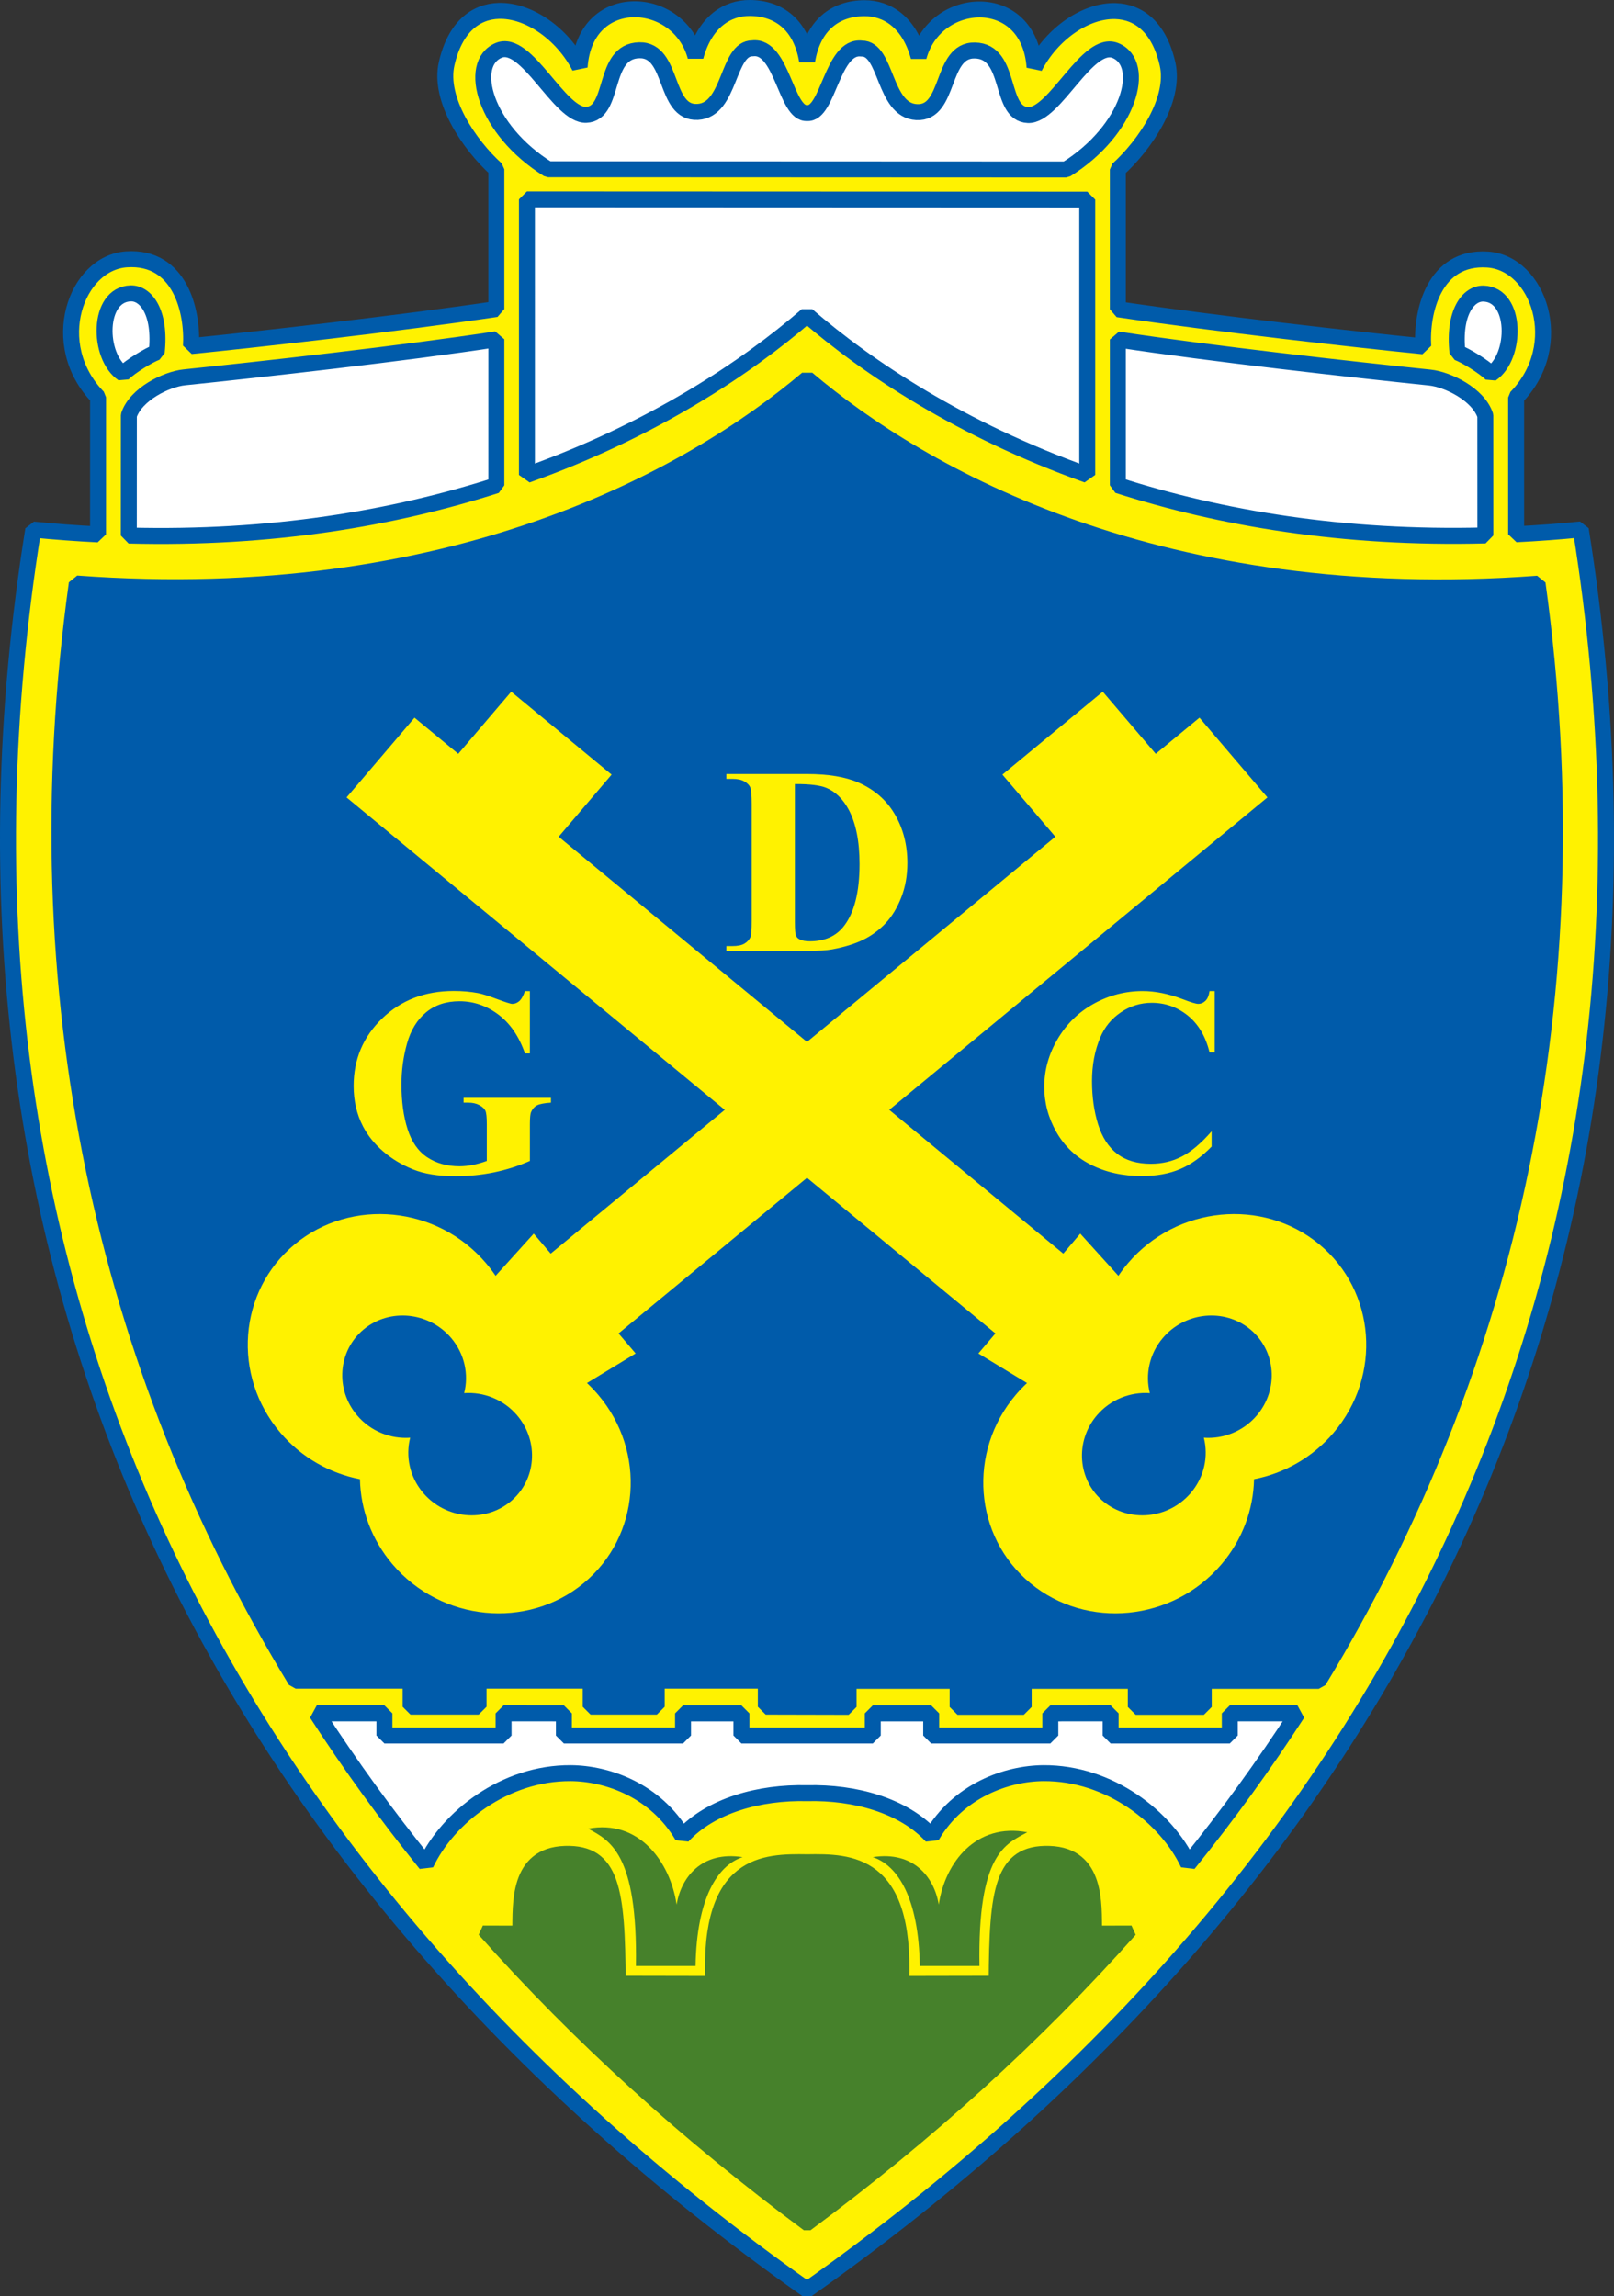
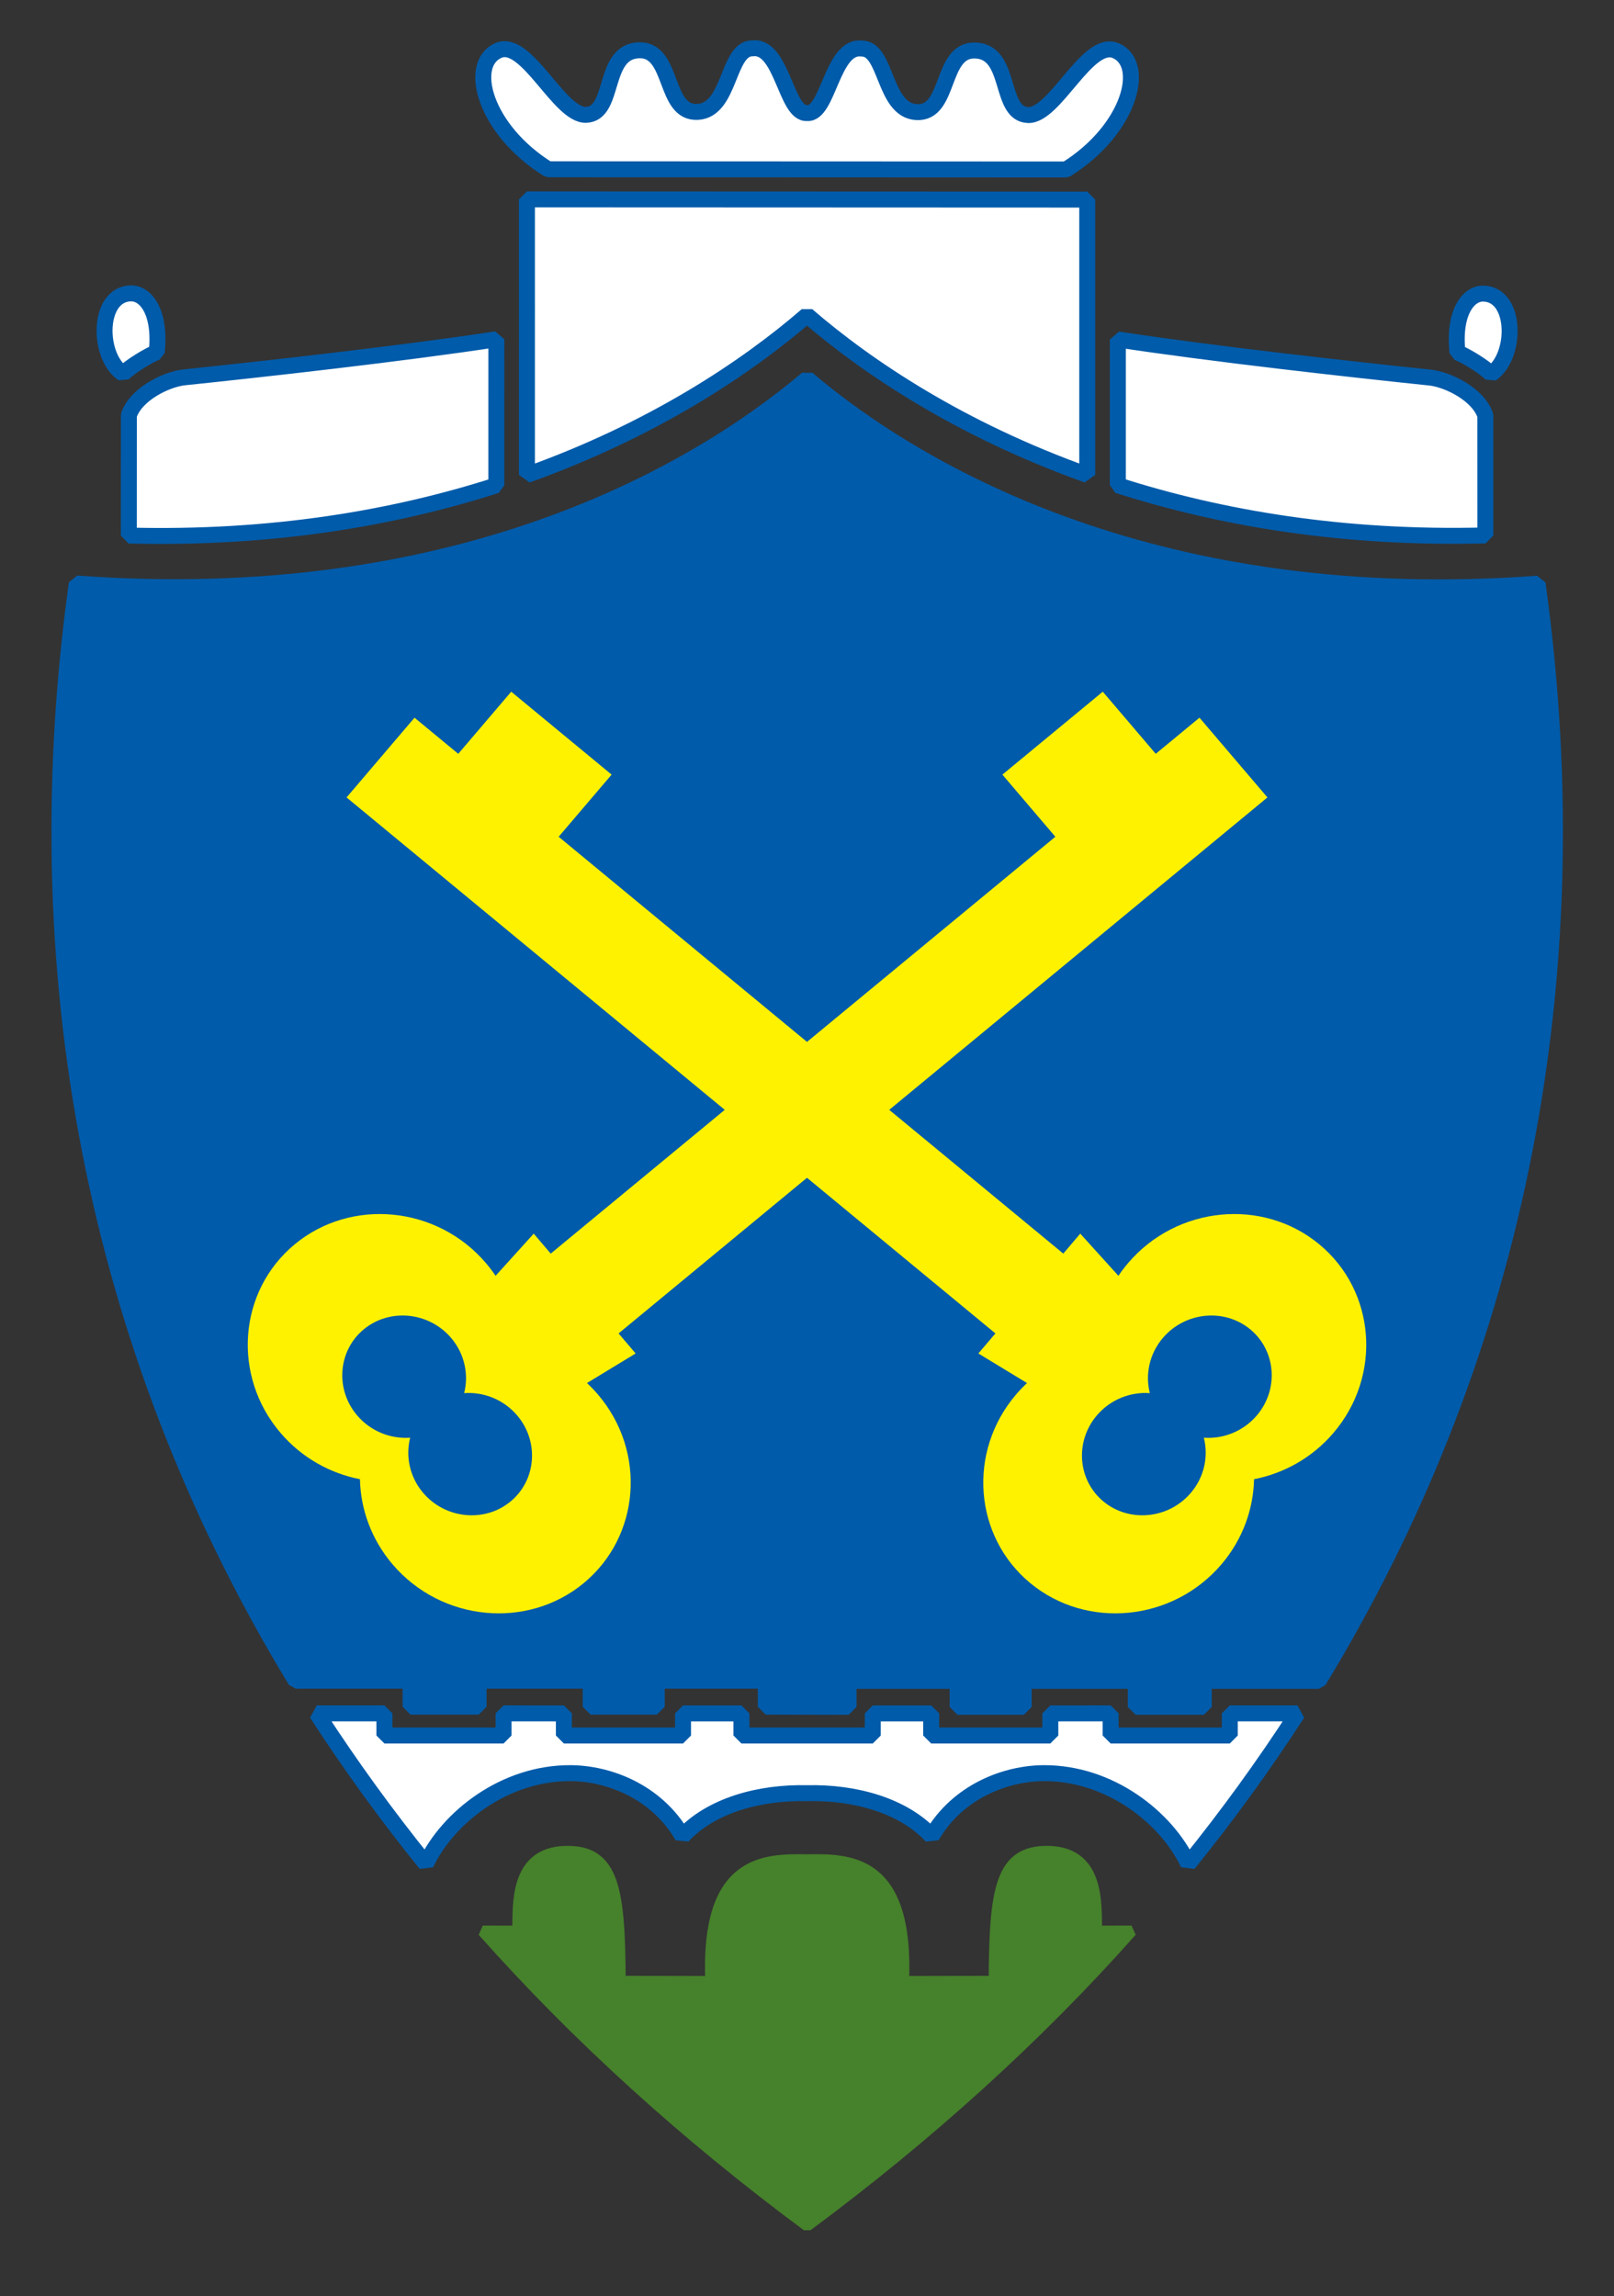
<svg xmlns="http://www.w3.org/2000/svg" version="1.1" id="HQFL" x="0px" y="0px" width="153.592px" height="218.544px" viewBox="0 0 153.592 218.544" enable-background="new 0 0 153.592 218.544" xml:space="preserve">
  <rect x="0" y="0" width="153.592" height="218.544" fill="#333333" stroke="none" />
-   <path fill="#FFF200" stroke="#005BAA" stroke-width="1.519" stroke-miterlimit="1" d="M76.796,217.924  C20.629,178.252-8.057,120.481,3.16,50.404c2.098,0.208,4.153,0.357,6.17,0.458l0,0l0.002-13.05l0,0  C4.433,32.78,7.22,25.004,12.042,24.685c5.133-0.341,6.324,5.014,6.13,8.254c6.415-0.645,19.66-2.136,29.062-3.527l0,0V16.115l0,0  C44.64,13.766,41.733,9.462,42.5,6.076c0.796-3.51,2.758-4.976,4.959-5.041c2.83-0.083,6.055,2.151,7.698,5.339  c0.262-3.759,2.65-5.46,5.169-5.493c2.52-0.033,5.081,1.601,5.863,4.514c0.9-3.342,3.041-4.647,5.165-4.635  c2.73,0.014,4.881,1.569,5.451,5.046c0.569-3.457,2.72-5.012,5.45-5.026c2.124-0.011,4.265,1.293,5.165,4.635  c0.782-2.913,3.344-4.547,5.863-4.514c2.519,0.033,4.907,1.734,5.169,5.493c1.645-3.188,4.868-5.421,7.698-5.338  c2.201,0.065,4.164,1.531,4.959,5.041c0.767,3.386-2.141,7.69-4.734,10.039l0,0v13.297l0,0c9.402,1.392,22.646,2.883,29.062,3.527  c-0.194-3.24,0.997-8.595,6.13-8.254c4.822,0.32,7.609,8.095,2.711,13.127l0,0l0.002,13.017l0,0c2.011-0.1,4.061-0.25,6.152-0.458  C161.649,120.469,132.962,178.241,76.796,217.924L76.796,217.924z" />
  <path fill="#FFFFFF" stroke="#005BAA" stroke-width="1.519" stroke-miterlimit="1" d="M76.805,10.759  c2.027,0.185,2.365-6.482,5.188-6.138c2.433-0.036,2.063,5.879,5.228,6.05c3.26,0.175,2.239-5.932,5.55-5.866  c3.592,0.072,2.224,6.036,5.061,6.145c2.569,0.099,5.662-7.271,8.337-6.131c2.988,1.275,1.346,7.535-4.718,11.313l0,0l-49.292-0.021  l0,0c-6.063-3.777-7.706-10.037-4.717-11.312c2.674-1.141,5.767,6.23,8.336,6.131c2.837-0.109,1.47-6.073,5.062-6.145  c3.31-0.066,2.289,6.041,5.55,5.866c3.164-0.17,2.794-6.086,5.227-6.05C74.439,4.256,74.777,10.924,76.805,10.759L76.805,10.759z   M106.376,46.187c9.754,3.126,21.412,5.125,34.975,4.774l0,0l-0.004-11.409l0,0c-0.666-2.028-3.586-3.441-5.277-3.617  c-7.419-0.772-20.874-2.272-29.694-3.623l0,0L106.376,46.187L106.376,46.187z M50.144,45.204  c11.998-4.284,20.879-10.212,26.652-15.207c5.774,4.992,14.662,10.919,26.669,15.203l0,0V18.998l-53.321-0.021V45.204L50.144,45.204  z M12.258,50.973c13.563,0.349,25.221-1.652,34.975-4.781l0,0l0.001-13.901l0,0c-8.819,1.351-22.275,2.852-29.694,3.623  c-1.691,0.176-4.61,1.589-5.277,3.617l0,0L12.258,50.973L12.258,50.973z M11.703,35.566c-2.432-1.639-2.467-7.559,0.74-7.643  c1.437-0.038,2.878,1.81,2.471,5.602C14.17,33.798,12.446,34.844,11.703,35.566L11.703,35.566z M141.907,35.587  c2.432-1.639,2.467-7.559-0.74-7.643c-1.437-0.038-2.878,1.81-2.471,5.602C139.44,33.818,141.164,34.865,141.907,35.587  L141.907,35.587z M76.805,170.674c-4.553-0.109-9.166,1.173-11.855,4.093c-2.55-4.369-7.169-5.98-10.644-6.001  c-6.29-0.036-11.678,4.206-13.778,8.639c-3.738-4.631-7.204-9.408-10.384-14.328l0,0h6.437v2.108h11.339v-2.108l5.74,0.001v2.107  h11.339v-2.107h5.557v2.107h12.5v-2.107h5.557v2.107h11.339v-2.107l5.739-0.001v2.108h11.339v-2.108h6.438l0,0  c-3.18,4.92-6.646,9.697-10.385,14.328c-2.101-4.433-7.488-8.675-13.778-8.639c-3.475,0.021-8.093,1.632-10.643,6.001  C85.971,171.847,81.357,170.565,76.805,170.674L76.805,170.674z" />
  <path fill="#005BAA" stroke="#005BAA" stroke-width="1.496" stroke-miterlimit="1" d="M72.865,162.448v-2.47H62.507v2.47H56.2  v-2.471H45.553v2.471h-6.491v-2.471l-10.928,0.001l0,0C10.027,130.167,1.878,94.609,7.295,55.526  c35.774,2.637,58.519-10.174,69.518-19.483c11,9.328,33.744,22.139,69.518,19.501c5.418,39.083-2.73,74.641-20.838,104.452l0,0  h-10.928v2.47h-6.491v-2.47H97.427v2.47h-6.309v-2.47H80.762v2.47L72.865,162.448L72.865,162.448z" />
  <path fill="#FFF200" d="M114.145,68.309l-4.162,3.438l-5.04-5.913l-9.553,7.893l5.039,5.914l-48.022,39.676l-1.616-1.901  l-3.63,4.016l0,0c-0.28-0.418-0.587-0.824-0.922-1.216c-4.631-5.435-12.8-6.238-18.185-1.79c-5.385,4.449-5.999,12.51-1.368,17.944  c2.023,2.373,4.722,3.864,7.568,4.419c0.061,2.856,1.082,5.73,3.104,8.104c4.632,5.435,12.801,6.238,18.186,1.79  c5.385-4.449,5.999-12.51,1.368-17.944c-0.334-0.392-0.686-0.759-1.054-1.102l0,0l4.631-2.815l-1.623-1.908l61.746-51.015  L114.145,68.309L114.145,68.309z M49.209,134.712c2.116,2.483,1.835,6.167-0.626,8.2c-2.46,2.033-6.193,1.666-8.31-0.817  c-1.295-1.521-1.692-3.489-1.241-5.255c-1.845,0.131-3.745-0.597-5.04-2.116c-2.117-2.483-1.836-6.167,0.625-8.2  s6.194-1.666,8.311,0.817c1.295,1.521,1.692,3.489,1.242,5.255C46.014,132.465,47.915,133.193,49.209,134.712L49.209,134.712z" />
-   <path fill="#FFF200" d="M115.595,94.328v5.836h-0.491l0,0c-0.371-1.522-1.063-2.689-2.069-3.503  c-1.011-0.811-2.153-1.214-3.432-1.214c-1.065,0-2.047,0.302-2.938,0.906s-1.543,1.396-1.953,2.372  c-0.529,1.249-0.794,2.641-0.794,4.17c0,1.507,0.193,2.88,0.578,4.116c0.387,1.239,0.994,2.174,1.817,2.807  c0.823,0.632,1.892,0.95,3.202,0.95c1.075,0,2.063-0.232,2.957-0.696c0.895-0.464,1.84-1.261,2.831-2.396l0,0v1.453l0,0  c-0.959,0.985-1.956,1.7-2.996,2.142c-1.036,0.442-2.25,0.664-3.638,0.664c-1.824,0-3.444-0.359-4.862-1.081  c-1.414-0.718-2.508-1.754-3.276-3.102c-0.769-1.351-1.155-2.788-1.155-4.31c0-1.605,0.429-3.128,1.281-4.567  c0.853-1.44,2.005-2.559,3.454-3.354s2.993-1.192,4.623-1.192c1.201,0,2.47,0.258,3.81,0.77c0.771,0.299,1.262,0.448,1.475,0.448  c0.269,0,0.501-0.099,0.697-0.292c0.2-0.194,0.326-0.502,0.388-0.925l0,0H115.595L115.595,94.328z M69.122,90.507v-0.461h0.568l0,0  c0.497,0,0.878-0.076,1.143-0.229c0.265-0.153,0.458-0.362,0.584-0.626c0.078-0.175,0.116-0.696,0.116-1.564l0,0V76.55l0,0  c0-0.858-0.048-1.398-0.139-1.611c-0.094-0.216-0.281-0.404-0.562-0.565c-0.281-0.162-0.662-0.242-1.143-0.242l0,0h-0.568V73.67  h7.657l0,0c2.04,0,3.684,0.273,4.93,0.82c1.521,0.671,2.676,1.685,3.46,3.042c0.788,1.357,1.179,2.893,1.179,4.605  c0,1.186-0.19,2.276-0.578,3.271c-0.388,0.998-0.888,1.821-1.501,2.473c-0.613,0.648-1.323,1.17-2.124,1.564  c-0.804,0.394-1.785,0.696-2.944,0.912c-0.513,0.099-1.32,0.149-2.421,0.149l0,0H69.122L69.122,90.507z M75.642,74.627v13.137l0,0  c0,0.693,0.032,1.122,0.101,1.278c0.067,0.159,0.181,0.277,0.342,0.359c0.227,0.124,0.556,0.188,0.981,0.188  c1.404,0,2.477-0.474,3.219-1.415c1.007-1.274,1.511-3.255,1.511-5.938c0-2.158-0.346-3.884-1.033-5.175  c-0.546-1.011-1.249-1.697-2.104-2.063C78.05,74.742,77.046,74.618,75.642,74.627L75.642,74.627z M50.424,94.328v5.935h-0.468l0,0  c-0.562-1.621-1.407-2.855-2.534-3.7c-1.126-0.843-2.359-1.265-3.696-1.265c-1.278,0-2.34,0.354-3.189,1.062  c-0.849,0.707-1.451,1.694-1.805,2.959c-0.354,1.268-0.529,2.568-0.529,3.9c0,1.615,0.193,3.029,0.581,4.247s1.01,2.112,1.872,2.683  c0.861,0.57,1.886,0.855,3.07,0.855c0.413,0,0.836-0.045,1.269-0.13s0.875-0.213,1.33-0.378l0,0v-3.502l0,0  c0-0.661-0.045-1.09-0.139-1.284s-0.283-0.37-0.574-0.528c-0.29-0.157-0.64-0.235-1.053-0.235l0,0h-0.442v-0.461h8.313v0.461l0,0  c-0.633,0.042-1.072,0.126-1.32,0.254c-0.245,0.126-0.436,0.342-0.571,0.639c-0.073,0.161-0.113,0.544-0.113,1.154l0,0v3.502l0,0  c-1.094,0.48-2.23,0.843-3.412,1.087c-1.182,0.245-2.408,0.366-3.677,0.366c-1.62,0-2.97-0.216-4.042-0.651  c-1.071-0.435-2.018-1.004-2.837-1.713c-0.82-0.708-1.461-1.503-1.921-2.39c-0.592-1.14-0.885-2.422-0.885-3.836  c0-2.533,0.903-4.673,2.712-6.421c1.807-1.746,4.08-2.619,6.821-2.619c0.849,0,1.613,0.073,2.295,0.201  c0.37,0.069,0.969,0.252,1.798,0.563c0.827,0.309,1.317,0.467,1.469,0.467c0.236,0,0.456-0.086,0.655-0.254  c0.204-0.171,0.388-0.493,0.556-0.963l0,0H50.424L50.424,94.328z" />
-   <path fill="#46812B" d="M60.516,187.122h5.675l0,0c0.105-6.41,2.069-9.574,4.476-10.362c-3.9-0.614-5.855,1.938-6.278,4.519  c-0.609-4.063-3.574-8.151-8.425-7.229C58.045,175.175,60.687,176.43,60.516,187.122L60.516,187.122z" />
  <path fill="#46812B" stroke="#46812B" stroke-width="1.058" stroke-miterlimit="1" d="M76.813,211.848  c-11.542-8.565-21.88-17.93-30.866-28.047l0,0l3.332,0.009l0,0c0.049-2.447-0.318-7.437,4.489-7.59  c4.722-0.151,5.199,3.736,5.245,12.365l0,0l8.63,0.016l0,0c-0.474-11.622,5.097-11.648,9.17-11.584  c4.073-0.064,9.645-0.038,9.17,11.584l0,0l8.63-0.016l0,0c0.047-8.629,0.524-12.517,5.245-12.365c4.808,0.153,4.44,5.143,4.489,7.59  l0,0l3.332-0.009l0,0C98.693,193.918,88.355,203.283,76.813,211.848L76.813,211.848z" />
  <path fill="#FFF200" d="M39.447,68.309l4.162,3.438l5.04-5.913l9.554,7.893l-5.04,5.914l48.022,39.676l1.616-1.901l3.63,4.016l0,0  c0.28-0.418,0.587-0.824,0.922-1.216c4.631-5.435,12.8-6.238,18.185-1.79c5.385,4.449,5.999,12.51,1.368,17.944  c-2.023,2.373-4.722,3.864-7.568,4.419c-0.061,2.856-1.082,5.73-3.104,8.104c-4.632,5.435-12.801,6.238-18.186,1.79  c-5.385-4.449-5.999-12.51-1.368-17.944c0.334-0.392,0.686-0.759,1.054-1.102l0,0l-4.63-2.815l1.622-1.908L32.979,75.899  L39.447,68.309L39.447,68.309z M104.382,134.712c-2.116,2.483-1.835,6.167,0.626,8.2s6.193,1.666,8.31-0.817  c1.296-1.521,1.692-3.489,1.242-5.255c1.844,0.131,3.744-0.597,5.039-2.116c2.117-2.483,1.836-6.167-0.625-8.2  s-6.193-1.666-8.311,0.817c-1.295,1.521-1.692,3.489-1.242,5.255C107.578,132.465,105.678,133.193,104.382,134.712L104.382,134.712z  " />
-   <path fill="#46812B" d="M93.207,187.122h-5.676l0,0c-0.104-6.41-2.069-9.574-4.476-10.362c3.9-0.614,5.856,1.938,6.278,4.519  c0.609-4.063,3.575-7.807,8.425-6.885C95.676,175.52,93.035,176.43,93.207,187.122L93.207,187.122z" />
</svg>